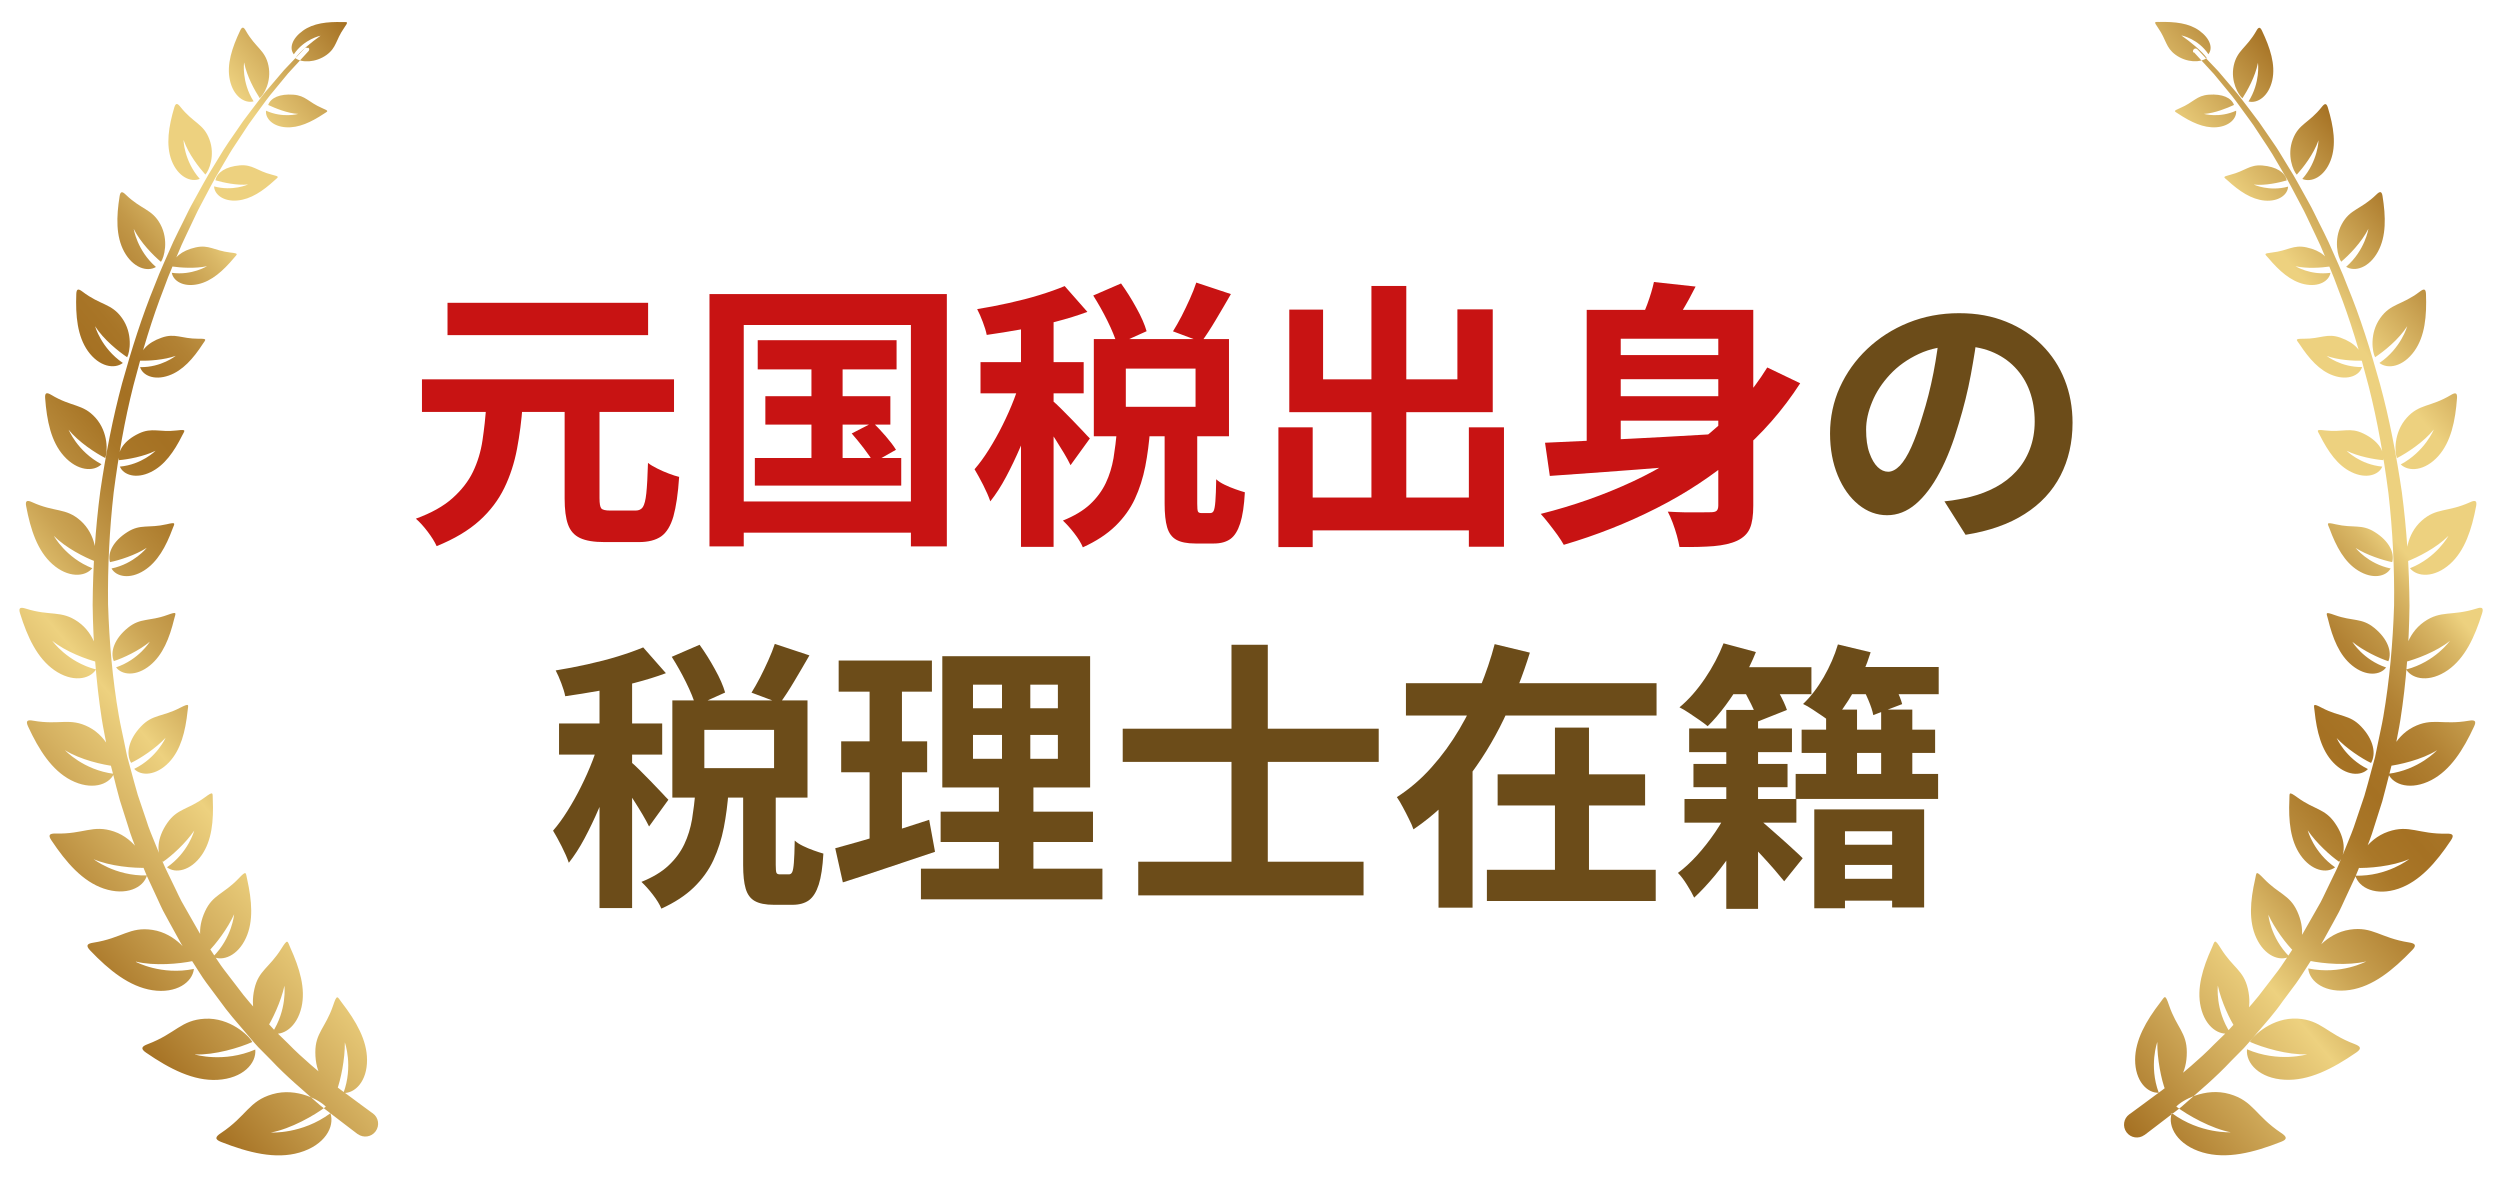
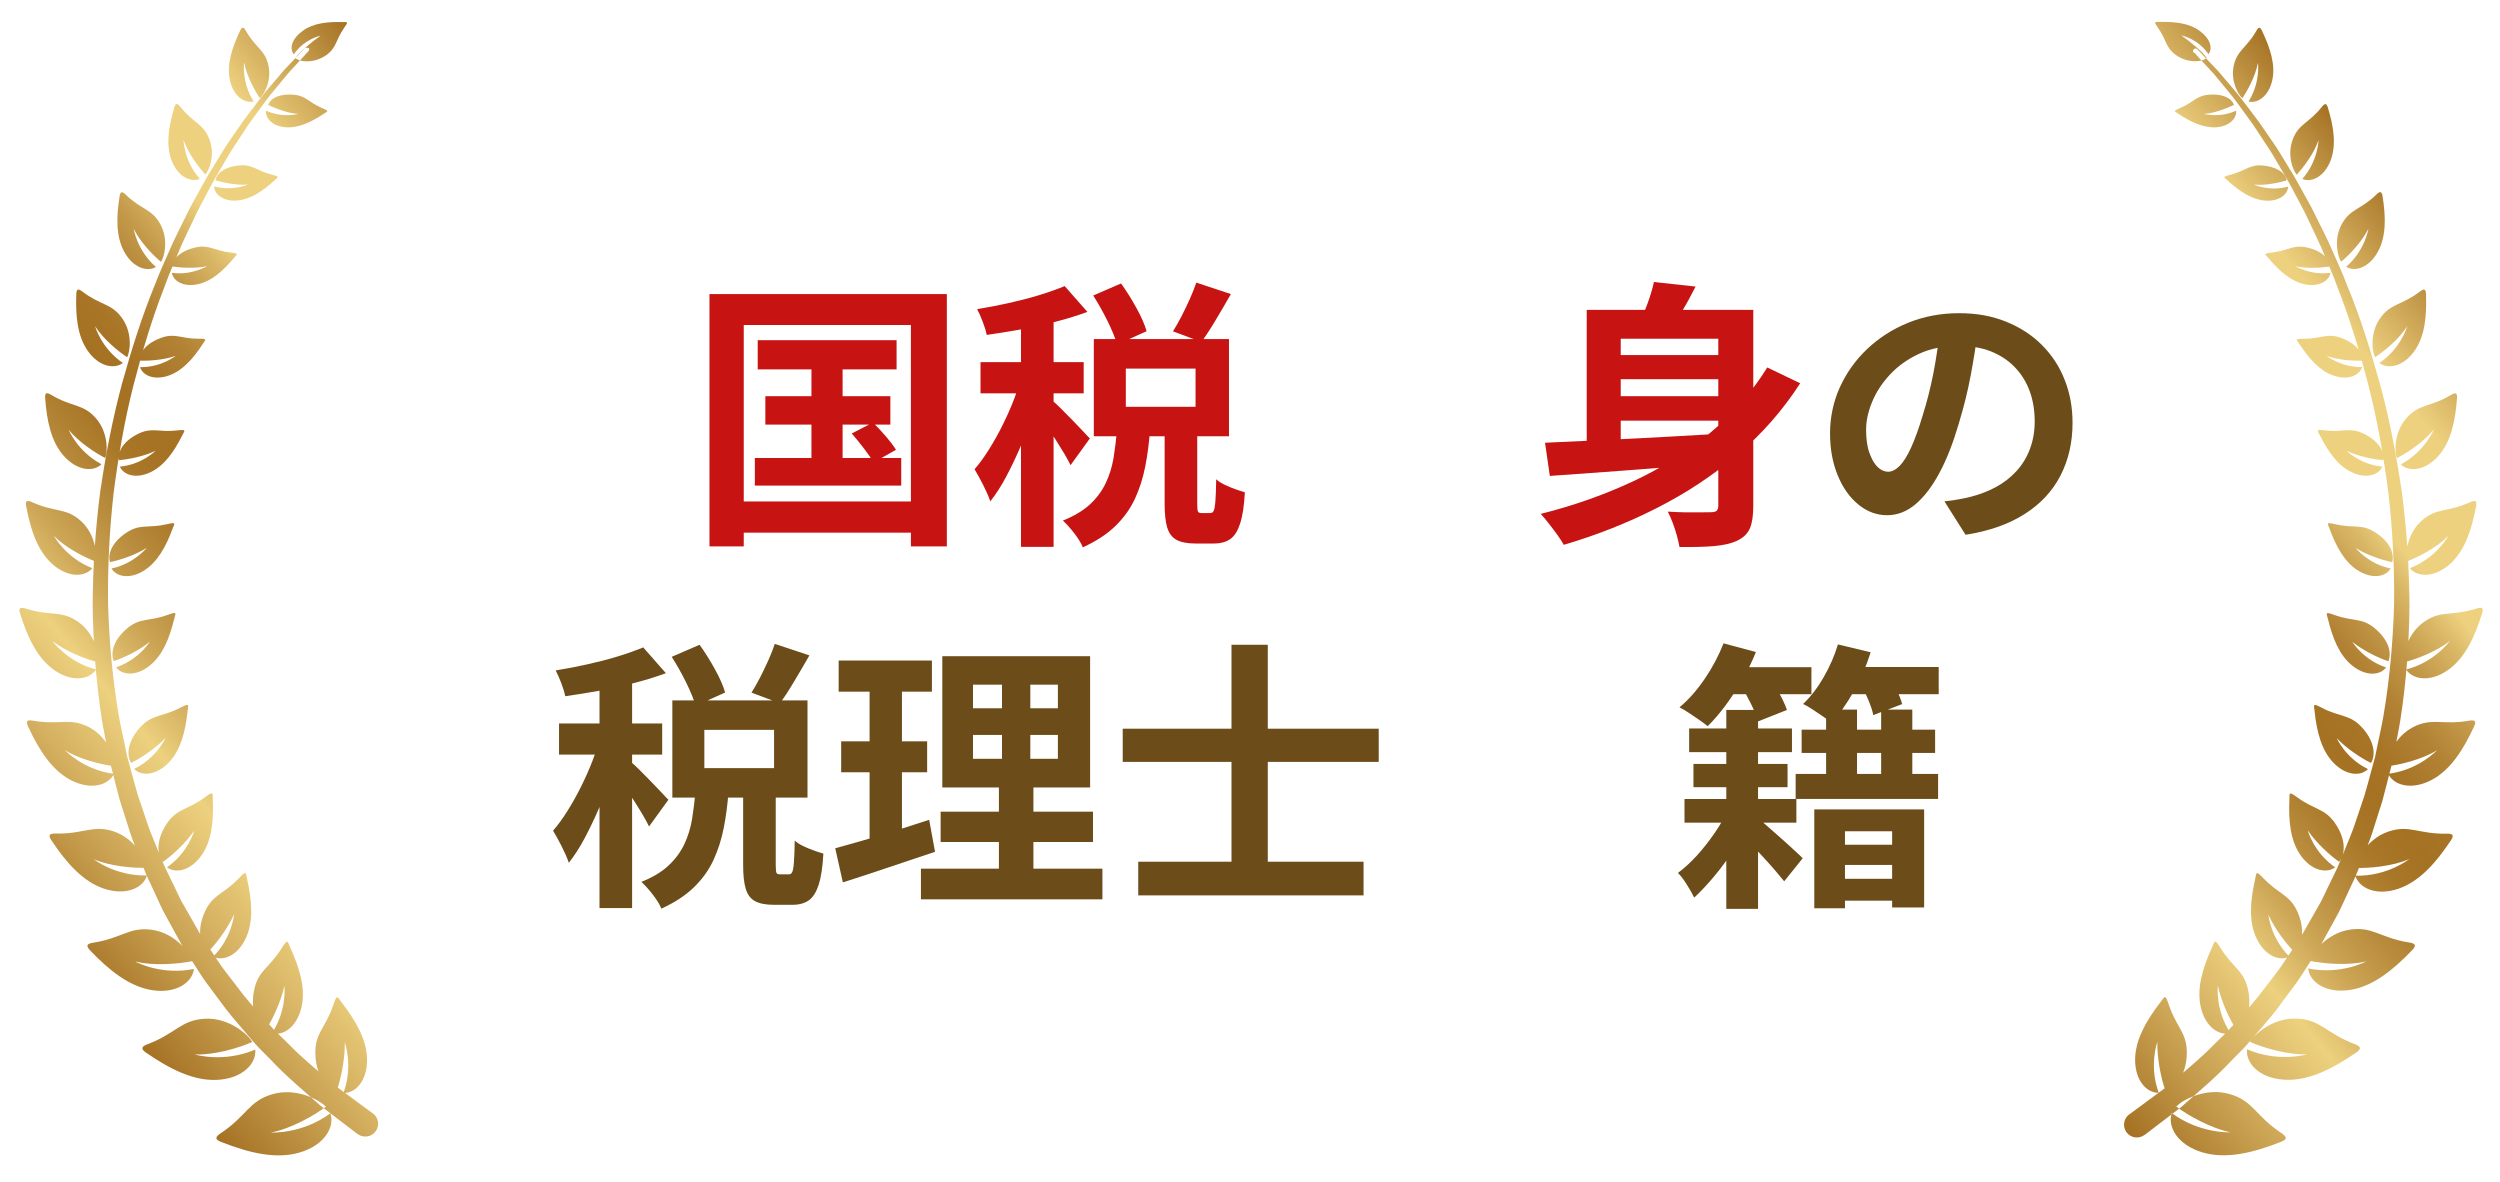
<svg xmlns="http://www.w3.org/2000/svg" xmlns:xlink="http://www.w3.org/1999/xlink" id="_レイヤー_3" data-name="レイヤー_3" version="1.1" viewBox="0 0 209.38 99">
  <defs>
    <style>
      .st0 {
        fill: url(#_新規グラデーションスウォッチ_21);
      }

      .st1 {
        fill: #c81313;
      }

      .st2 {
        fill: url(#_新規グラデーションスウォッチ_2);
      }

      .st3 {
        fill: #6c4c19;
      }
    </style>
    <linearGradient id="_新規グラデーションスウォッチ_2" data-name="新規グラデーションスウォッチ 2" x1="-1.71" y1="71.73" x2="50.74" y2="27.72" gradientUnits="userSpaceOnUse">
      <stop offset="0" stop-color="#a57123" />
      <stop offset=".16" stop-color="#d5b161" />
      <stop offset=".25" stop-color="#edd17f" />
      <stop offset=".26" stop-color="#e8cb79" />
      <stop offset=".33" stop-color="#cba454" />
      <stop offset=".4" stop-color="#b68839" />
      <stop offset=".45" stop-color="#a97728" />
      <stop offset=".5" stop-color="#a57123" />
      <stop offset=".54" stop-color="#a87527" />
      <stop offset=".59" stop-color="#b28234" />
      <stop offset=".64" stop-color="#c39949" />
      <stop offset=".69" stop-color="#dab867" />
      <stop offset=".72" stop-color="#edd17f" />
      <stop offset=".84" stop-color="#edd17f" />
      <stop offset="1" stop-color="#a57123" />
    </linearGradient>
    <linearGradient id="_新規グラデーションスウォッチ_21" data-name="新規グラデーションスウォッチ 2" x1="9263.54" y1="71.59" x2="9211.35" y2="27.79" gradientTransform="translate(9422.16) rotate(-180) scale(1 -1)" xlink:href="#_新規グラデーションスウォッチ_2" />
  </defs>
  <g>
-     <path class="st1" d="M40.73,33.93h3.04c-.09,1.29-.25,2.51-.47,3.67-.22,1.16-.57,2.25-1.06,3.26-.49,1.01-1.18,1.93-2.09,2.75s-2.1,1.53-3.58,2.13c-.16-.36-.41-.76-.75-1.21s-.67-.81-.99-1.09c1.29-.47,2.31-1.04,3.06-1.71s1.33-1.4,1.72-2.21c.39-.81.66-1.69.8-2.64.14-.95.25-1.93.33-2.95ZM35.34,31.77h21.11v2.73h-21.11v-2.73ZM37.48,25.36h16.8v2.71h-16.8v-2.71ZM47.29,33.55h2.92v8.17c0,.46.05.74.15.86s.35.18.74.18h2.14c.27,0,.47-.1.6-.29.13-.2.23-.58.29-1.15s.11-1.42.14-2.55c.2.16.46.31.78.47.31.16.64.3.96.42.33.13.62.22.87.28-.09,1.41-.26,2.51-.48,3.31-.23.79-.57,1.35-1.02,1.67-.46.32-1.08.48-1.88.48h-2.87c-.88,0-1.56-.11-2.05-.34s-.82-.61-1.01-1.14c-.19-.53-.28-1.25-.28-2.17v-8.19Z" />
    <path class="st1" d="M59.41,24.63h19.89v21.13h-3.01v-18.54h-14v18.54h-2.87v-21.13ZM60.99,42h16.69v2.61h-16.69v-2.61ZM63.22,38.36h12.26v2.31h-12.26v-2.31ZM63.46,28.49h11.63v2.45h-11.63v-2.45ZM64.1,33.18h10.47v2.38h-10.47v-2.38ZM67.96,29.27h2.61v10.31h-2.61v-10.31ZM71.32,36.31l1.79-.92c.34.33.7.71,1.07,1.14.37.43.66.81.86,1.14l-1.88,1.06c-.19-.33-.46-.72-.81-1.18-.35-.46-.69-.87-1.02-1.25Z" />
    <path class="st1" d="M85.65,31.39l1.65.71c-.22.85-.49,1.73-.8,2.64-.31.91-.66,1.81-1.04,2.69-.38.89-.78,1.72-1.2,2.51-.42.79-.86,1.47-1.32,2.05-.14-.41-.34-.87-.6-1.38-.26-.51-.5-.94-.72-1.31.41-.47.81-1.02,1.21-1.66.4-.64.78-1.31,1.14-2.04.36-.72.68-1.44.96-2.17s.52-1.4.71-2.05ZM89.16,23.95l1.91,2.17c-.8.3-1.68.57-2.64.82s-1.93.47-2.93.65c-1,.18-1.95.33-2.86.46-.06-.31-.17-.68-.33-1.09-.16-.42-.31-.77-.47-1.07.86-.14,1.75-.31,2.65-.51.9-.2,1.76-.42,2.57-.67.81-.25,1.51-.5,2.11-.75ZM82.12,30.33h8.64v2.61h-8.64v-2.61ZM85.51,25.91h2.73v19.89h-2.73v-19.89ZM88.19,33.6c.14.11.36.31.65.6.29.29.6.61.94.95.34.35.64.66.91.95.27.29.46.5.59.62l-1.62,2.24c-.14-.3-.33-.64-.55-1.01s-.47-.77-.73-1.18c-.26-.41-.51-.8-.76-1.17-.25-.37-.47-.67-.66-.91l1.25-1.11ZM93.54,36h2.78c-.08,1.07-.21,2.09-.4,3.06-.19.97-.48,1.88-.87,2.72s-.94,1.6-1.64,2.28-1.6,1.27-2.72,1.78c-.14-.35-.38-.74-.72-1.18-.34-.44-.66-.79-.95-1.06.94-.38,1.7-.83,2.27-1.36.57-.53,1.01-1.13,1.32-1.78.31-.65.52-1.35.65-2.09.12-.74.22-1.53.28-2.36ZM91.56,24.75l2.33-1.01c.44.61.87,1.29,1.28,2.04.42.75.7,1.4.86,1.96l-2.47,1.11c-.16-.55-.43-1.21-.81-1.98-.38-.77-.78-1.47-1.19-2.12ZM91.61,28.4h11.32v8.14h-11.32v-8.14ZM94.29,30.87v3.2h5.84v-3.2h-5.84ZM97.54,35.65h2.73v6.52c0,.36.02.58.06.67.04.09.14.13.29.13h.75c.12,0,.22-.06.28-.19.06-.12.11-.39.14-.79.03-.4.06-1.02.07-1.85.17.16.4.31.69.45.29.14.59.27.91.38.31.11.58.2.8.26-.06,1.11-.19,1.98-.39,2.6s-.47,1.06-.82,1.31c-.35.25-.81.38-1.38.38h-1.55c-.71,0-1.24-.11-1.61-.32-.37-.21-.62-.56-.76-1.04-.14-.48-.21-1.13-.21-1.97v-6.54ZM100.2,23.67l2.89.96c-.42.74-.85,1.46-1.27,2.17-.42.71-.82,1.32-1.2,1.84l-2.38-.89c.24-.38.47-.8.72-1.27.24-.47.47-.95.69-1.44s.4-.94.54-1.37Z" />
-     <path class="st1" d="M107.07,35.79h2.87v10.03h-2.87v-10.03ZM107.99,25.93h2.82v5.84h11.25v-5.86h2.96v8.61h-17.04v-8.59ZM108.46,41.67h16.07v2.75h-16.07v-2.75ZM114.86,23.95h2.92v19.42h-2.92v-19.42ZM123.02,35.79h2.94v10h-2.94v-10Z" />
    <path class="st1" d="M148.02,30.78l2.75,1.32c-1.46,2.26-3.21,4.26-5.26,5.99-2.05,1.73-4.3,3.22-6.77,4.47-2.46,1.25-5.05,2.27-7.77,3.07-.13-.24-.31-.51-.54-.84-.24-.32-.47-.64-.72-.95-.24-.31-.47-.58-.67-.8,2.75-.69,5.32-1.6,7.72-2.72s4.56-2.48,6.47-4.07,3.51-3.42,4.78-5.47ZM129.4,37.08c1.29-.06,2.8-.13,4.53-.21s3.58-.17,5.53-.28c1.95-.11,3.89-.22,5.8-.33l-.02,2.4c-1.82.16-3.66.31-5.51.46s-3.63.29-5.33.41c-1.7.13-3.24.24-4.6.33l-.4-2.78ZM132.89,25.95h11.96v2.42h-9.11v9.98h-2.85v-12.4ZM134.7,29.74h10.47v2.02h-10.47v-2.02ZM134.7,33.18h10.47v2.05h-10.47v-2.05ZM138.53,23.62l3.48.38c-.36.72-.75,1.43-1.17,2.12-.42.69-.8,1.27-1.14,1.74l-2.52-.52c.27-.55.53-1.17.78-1.85.25-.68.44-1.31.56-1.87ZM143.9,25.95h2.94v16.4c0,.82-.09,1.45-.28,1.89-.19.45-.55.8-1.08,1.05-.52.24-1.17.38-1.95.45-.78.06-1.74.09-2.87.07-.05-.28-.12-.6-.22-.96-.1-.36-.22-.72-.35-1.07-.13-.35-.27-.66-.41-.93.49.03.98.05,1.47.06.49,0,.93,0,1.32,0,.38,0,.66-.01.83-.01.22,0,.38-.04.47-.12.09-.08.14-.23.14-.45v-16.38Z" />
    <path class="st3" d="M165.67,27.58c-.16,1.19-.36,2.46-.61,3.81-.25,1.35-.59,2.71-1.01,4.09-.46,1.58-.99,2.95-1.6,4.09-.61,1.15-1.28,2.03-2.01,2.65s-1.53.93-2.39.93-1.66-.29-2.39-.88-1.31-1.4-1.74-2.44c-.43-1.04-.65-2.21-.65-3.53s.27-2.65.82-3.86c.55-1.21,1.31-2.28,2.29-3.21.98-.93,2.13-1.67,3.44-2.2,1.31-.53,2.73-.8,4.25-.8s2.77.24,3.94.71,2.17,1.12,3,1.95c.83.83,1.47,1.8,1.91,2.92.44,1.11.66,2.31.66,3.6,0,1.65-.34,3.12-1.01,4.42s-1.67,2.38-3,3.22c-1.33.85-2.98,1.43-4.95,1.74l-1.77-2.8c.46-.05.86-.1,1.2-.17.35-.06.67-.13.99-.21.75-.19,1.46-.46,2.11-.81.65-.35,1.22-.79,1.71-1.32.49-.53.87-1.14,1.14-1.85s.41-1.48.41-2.33c0-.93-.14-1.77-.42-2.54s-.7-1.44-1.25-2.01-1.22-1.01-2-1.32c-.79-.31-1.69-.46-2.71-.46-1.25,0-2.36.22-3.32.67-.96.45-1.76,1.02-2.42,1.73-.66.71-1.16,1.47-1.49,2.28-.34.82-.51,1.59-.51,2.33,0,.78.09,1.44.28,1.96.19.53.42.92.69,1.18s.57.39.88.39.65-.17.98-.51c.32-.34.64-.85.95-1.54.31-.69.63-1.56.94-2.61.36-1.13.67-2.34.92-3.62.25-1.29.43-2.54.54-3.77l3.2.09Z" />
    <path class="st3" d="M50.35,61.65l1.65.71c-.22.85-.49,1.73-.8,2.64-.31.91-.66,1.81-1.04,2.7s-.78,1.72-1.2,2.51c-.42.79-.86,1.47-1.32,2.05-.14-.41-.34-.87-.6-1.38s-.5-.95-.72-1.31c.41-.47.81-1.02,1.21-1.66.4-.64.78-1.31,1.14-2.04.36-.72.68-1.44.96-2.17s.52-1.4.71-2.05ZM53.86,54.21l1.91,2.17c-.8.3-1.68.57-2.64.82s-1.93.47-2.93.65c-1,.18-1.95.33-2.86.46-.06-.31-.17-.68-.33-1.09-.16-.42-.31-.77-.47-1.07.86-.14,1.75-.31,2.65-.51.9-.2,1.76-.42,2.57-.67.81-.25,1.51-.5,2.11-.75ZM46.82,60.59h8.64v2.61h-8.64v-2.61ZM50.21,56.16h2.73v19.89h-2.73v-19.89ZM52.89,63.86c.14.11.36.31.65.6.29.29.6.61.94.95.34.35.64.66.91.95.27.29.46.5.59.62l-1.62,2.24c-.14-.3-.33-.63-.55-1.01s-.47-.77-.73-1.18-.51-.8-.76-1.17c-.25-.37-.47-.67-.66-.91l1.25-1.11ZM58.24,66.26h2.78c-.08,1.07-.21,2.09-.4,3.06s-.48,1.88-.87,2.72c-.39.84-.94,1.6-1.64,2.28-.7.68-1.6,1.27-2.72,1.78-.14-.35-.38-.74-.72-1.18-.34-.44-.66-.79-.95-1.06.94-.38,1.7-.83,2.27-1.37.57-.53,1.01-1.13,1.32-1.78.31-.65.52-1.35.65-2.09.12-.75.22-1.53.28-2.37ZM56.26,55.01l2.33-1.01c.44.61.87,1.29,1.28,2.04.42.75.7,1.4.86,1.96l-2.47,1.11c-.16-.55-.43-1.21-.81-1.98-.38-.77-.78-1.47-1.19-2.12ZM56.31,58.66h11.32v8.14h-11.32v-8.14ZM58.99,61.13v3.2h5.84v-3.2h-5.84ZM62.24,65.91h2.73v6.52c0,.36.02.58.06.67.04.09.14.13.29.13h.75c.12,0,.22-.06.28-.19.06-.12.11-.39.14-.79s.06-1.02.07-1.85c.17.16.4.31.69.45.29.14.59.27.91.38.31.11.58.2.8.26-.06,1.11-.19,1.98-.39,2.6-.2.62-.47,1.05-.82,1.31-.35.25-.81.38-1.38.38h-1.55c-.71,0-1.24-.11-1.61-.32-.37-.21-.62-.56-.76-1.04-.14-.48-.21-1.13-.21-1.96v-6.54ZM64.9,53.93l2.89.96c-.42.74-.85,1.46-1.27,2.17-.42.71-.82,1.32-1.2,1.84l-2.38-.89c.24-.38.47-.8.72-1.27.24-.47.47-.95.69-1.44s.4-.94.54-1.37Z" />
    <path class="st3" d="M69.96,71.04c.69-.19,1.46-.4,2.32-.65s1.76-.52,2.72-.82c.96-.31,1.9-.61,2.82-.91l.49,2.68c-1.32.44-2.65.89-4,1.34-1.35.46-2.59.86-3.72,1.22l-.64-2.87ZM70.24,55.32h7.81v2.61h-7.81v-2.61ZM70.45,62.09h7.2v2.59h-7.2v-2.59ZM72.83,56.35h2.71v14.45l-2.71.45v-14.9ZM77.13,72.75h15.2v2.57h-15.2v-2.57ZM78.78,67.98h12.76v2.54h-12.76v-2.54ZM78.92,54.96h12.38v10.99h-12.38v-10.99ZM81.49,57.34v1.98h7.11v-1.98h-7.11ZM81.49,61.55v2h7.11v-2h-7.11ZM83.91,55.98h2.38v8.85h.26v9.13h-2.89v-9.13h.26v-8.85Z" />
    <path class="st3" d="M94.03,61.03h21.44v2.78h-21.44v-2.78ZM95.33,72.17h18.87v2.82h-18.87v-2.82ZM103.14,54h3.04v20.15h-3.04v-20.15Z" />
-     <path class="st3" d="M125.19,53.95l2.94.71c-.58,1.88-1.31,3.74-2.19,5.58-.88,1.83-1.94,3.55-3.18,5.13-1.24,1.58-2.7,2.95-4.38,4.09-.09-.27-.22-.56-.39-.89-.16-.33-.33-.66-.51-.99-.17-.33-.34-.6-.49-.82,1.07-.69,2.04-1.52,2.91-2.5.87-.97,1.64-2.03,2.32-3.18.67-1.14,1.26-2.32,1.75-3.53.49-1.21.9-2.41,1.21-3.6ZM117.75,57.22h20.99v2.71h-20.99v-2.71ZM120.48,63.81h2.85v12.21h-2.85v-12.21ZM124.53,72.85h14.14v2.61h-14.14v-2.61ZM125.43,64.85h12.35v2.61h-12.35v-2.61ZM130.23,60.94h2.85v13.3h-2.85v-13.3Z" />
    <path class="st3" d="M144.79,67.69l1.74,1.04c-.33.74-.75,1.51-1.26,2.32s-1.06,1.57-1.65,2.28c-.59.71-1.17,1.33-1.73,1.85-.14-.3-.34-.66-.6-1.07-.26-.42-.51-.75-.76-1,.53-.39,1.07-.89,1.61-1.48.54-.6,1.04-1.24,1.51-1.93s.84-1.36,1.14-2ZM144.35,53.88l2.71.73c-.31.78-.69,1.56-1.14,2.33s-.92,1.49-1.41,2.15-.99,1.24-1.49,1.73c-.19-.16-.42-.33-.71-.53-.28-.2-.57-.39-.87-.59-.3-.2-.56-.35-.78-.46.77-.64,1.48-1.45,2.13-2.41.65-.96,1.17-1.95,1.56-2.95ZM141.08,66.92h9.37v1.98h-9.37v-1.98ZM141.47,61.01h8.61v1.98h-8.61v-1.98ZM141.83,63.98h7.88v1.95h-7.88v-1.95ZM144.51,55.88h7.2v2.26h-7.2v-2.26ZM144.58,59.46h2.66v16.66h-2.66v-16.66ZM147.05,68.38c.2.16.49.39.85.71.36.31.75.66,1.18,1.04s.81.72,1.15,1.04c.34.31.6.55.75.71l-1.55,1.93c-.22-.27-.5-.59-.82-.98-.33-.38-.69-.78-1.07-1.19-.38-.41-.75-.79-1.09-1.14-.35-.35-.64-.64-.87-.86l1.48-1.25ZM145.78,57.36l2.28-.87c.31.46.62.96.93,1.52.31.56.53,1.04.67,1.45l-2.42.96c-.11-.41-.31-.9-.59-1.47-.28-.57-.57-1.1-.87-1.59ZM150.39,64.82h11.93v2.09h-11.93v-2.09ZM150.89,61.11h11.18v1.95h-11.18v-1.95ZM153.92,53.97l2.75.66c-.35,1.13-.82,2.22-1.41,3.27-.6,1.05-1.22,1.93-1.88,2.64-.17-.16-.4-.33-.69-.53s-.58-.39-.88-.59-.56-.35-.8-.46c.64-.61,1.22-1.36,1.73-2.25s.91-1.8,1.19-2.74ZM151.95,67.79h9.2v8.21h-2.68v-6.38h-3.95v6.45h-2.57v-8.28ZM152.94,59.43h2.59v6.71h-2.59v-6.71ZM153.41,70.75h6.26v1.69h-6.26v-1.69ZM153.41,73.6h6.26v1.83h-6.26v-1.83ZM153.57,55.86h8.8v2.28h-8.8v-2.28ZM155.81,57.25l2.28-.8c.25.38.49.8.73,1.28s.4.89.49,1.24l-2.42.92c-.06-.34-.2-.76-.41-1.26s-.44-.95-.67-1.38ZM157.55,59.43h2.61v6.71h-2.61v-6.71Z" />
  </g>
  <g>
    <path class="st2" d="M27.67,93.23c.39,1.14-.48,2.69-2.59,3.3-1.99.58-4.24.02-6.56-.89-.56-.22-.49-.43-.02-.74,2.18-1.45,2.32-2.68,4.32-3.26,2.07-.6,4.04.56,4.47,1.05-.95.72-2.94,1.86-4.6,2.16,0,0,2.59.16,4.98-1.61ZM28.76,91.54c.98.04,1.99-.99,1.98-2.77,0-1.65-.91-3.24-2.12-4.81-.37-.48-.38-.76-.73.28-.63,1.84-1.49,2.27-1.48,3.9,0,1.75.82,2.93,1.79,3.21.34-.91.7-2.66.68-4.05,0,0,.72,1.99-.12,4.25ZM16.33,88.31c1.64.07,3.75-.57,4.8-1.04-.29-.55-1.89-2.06-3.97-1.95-2.01.11-2.42,1.23-4.79,2.13-.51.19-.62.38-.14.71,1.99,1.37,3.98,2.39,5.99,2.28,2.12-.12,3.27-1.38,3.16-2.54-2.64,1.14-5.05.42-5.05.42ZM22.77,86.53c.92.26,2.09-.49,2.48-2.17.36-1.56-.15-3.26-.94-5-.24-.53-.19-.8-.75.1-1,1.6-1.9,1.81-2.25,3.35-.38,1.65.12,2.94.97,3.41.52-.78,1.26-2.35,1.54-3.66,0,0,.24,2.03-1.05,3.98ZM11.39,80.54c1.55.38,3.66.18,4.75-.05-.17-.58-1.39-2.31-3.37-2.61-1.92-.29-2.53.69-4.95,1.07-.52.08-.66.23-.28.64,1.61,1.69,3.3,3.04,5.21,3.34,2.02.31,3.37-.66,3.49-1.78-2.72.56-4.86-.59-4.86-.59ZM17.83,80.12c.82.42,2.08-.06,2.77-1.57.64-1.4.5-3.11.1-4.91-.13-.55-.03-.79-.73-.05-1.26,1.31-2.15,1.34-2.79,2.72-.69,1.48-.48,2.79.24,3.41.65-.63,1.66-1.97,2.19-3.15,0,0-.17,1.97-1.77,3.56ZM7.79,71.94c1.42.62,3.45.78,4.52.74-.06-.58-.93-2.41-2.76-3.04-1.78-.6-2.52.23-4.88.17-.51-.01-.67.11-.37.56,1.25,1.88,2.62,3.45,4.39,4.05,1.87.63,3.31-.06,3.62-1.1-2.68.07-4.51-1.39-4.51-1.39ZM13.99,72.64c.7.54,1.98.3,2.9-1.02.85-1.22,1.01-2.87.93-4.65-.03-.54.11-.76-.69-.17-1.42,1.03-2.27.91-3.11,2.11-.9,1.29-.94,2.56-.37,3.27.72-.49,1.92-1.58,2.62-2.62,0,0-.49,1.84-2.29,3.08ZM5.44,62.83c1.28.8,3.18,1.23,4.2,1.35.02-.56-.54-2.42-2.19-3.28-1.61-.83-2.43-.15-4.67-.54-.48-.09-.65,0-.43.48.91,1.97,1.99,3.67,3.59,4.5,1.69.87,3.16.42,3.6-.53-2.56-.32-4.1-1.98-4.1-1.98ZM11.24,64.4c.59.62,1.84.57,2.91-.55.99-1.04,1.38-2.59,1.56-4.3.05-.52.22-.7-.63-.27-1.5.78-2.29.53-3.27,1.56-1.05,1.1-1.28,2.3-.83,3.05.76-.36,2.07-1.21,2.89-2.1,0,0-.74,1.68-2.62,2.6ZM4.38,53.67c1.14.92,2.88,1.56,3.84,1.8.09-.53-.21-2.36-1.68-3.39-1.43-1-2.3-.45-4.39-1.11-.45-.14-.62-.07-.47.4.62,2,1.44,3.75,2.86,4.75,1.5,1.05,2.96.8,3.5-.05-2.41-.63-3.66-2.4-3.66-2.4ZM9.72,55.89c.49.66,1.69.78,2.84-.16,1.07-.87,1.64-2.29,2.03-3.9.12-.49.3-.64-.56-.33-1.53.56-2.25.22-3.31,1.07-1.14.92-1.51,2.02-1.19,2.8.77-.25,2.13-.88,3.02-1.63,0,0-.92,1.51-2.83,2.15ZM4.51,44.88c1,1.01,2.58,1.8,3.47,2.14.15-.5.06-2.26-1.23-3.41-1.25-1.11-2.15-.68-4.06-1.55-.41-.19-.59-.14-.5.33.37,1.98.95,3.74,2.19,4.85,1.31,1.17,2.73,1.1,3.35.35-2.22-.87-3.22-2.71-3.22-2.71ZM9.34,47.61c.39.69,1.52.94,2.73.17,1.12-.71,1.83-2,2.38-3.49.17-.46.35-.58-.5-.38-1.52.35-2.18-.05-3.28.65-1.19.75-1.68,1.74-1.46,2.52.76-.15,2.14-.59,3.08-1.2,0,0-1.05,1.33-2.94,1.73ZM5.72,35.96c.86,1.07,2.28,1.98,3.09,2.4.2-.46.29-2.14-.81-3.37-1.07-1.19-1.98-.88-3.71-1.92-.37-.22-.54-.2-.51.26.14,1.92.5,3.67,1.57,4.86,1.12,1.26,2.49,1.35,3.15.69-2.03-1.07-2.77-2.93-2.77-2.93ZM10.04,39.08c.3.7,1.35,1.06,2.58.46,1.15-.55,1.96-1.71,2.64-3.07.21-.42.4-.52-.44-.42-1.49.18-2.07-.28-3.2.26-1.22.58-1.79,1.46-1.66,2.23.74-.06,2.11-.31,3.07-.79,0,0-1.14,1.16-2.99,1.33ZM7.96,27.32c.72,1.12,1.96,2.11,2.69,2.6.23-.42.49-1.99-.43-3.28-.89-1.25-1.79-1.05-3.32-2.22-.33-.25-.49-.25-.51.19-.07,1.85.09,3.54.97,4.79.94,1.32,2.22,1.54,2.93,1-1.81-1.23-2.33-3.08-2.33-3.08ZM11.73,30.74c.21.7,1.17,1.15,2.41.71,1.15-.4,2.05-1.42,2.84-2.64.24-.37.43-.45-.37-.44-1.44,0-1.94-.49-3.07-.09-1.22.42-1.87,1.18-1.82,1.93.71.02,2.04-.06,3-.41,0,0-1.21.98-2.99.95ZM11.2,19.17c.57,1.15,1.64,2.22,2.28,2.76.27-.37.67-1.82-.05-3.15-.7-1.29-1.58-1.2-2.9-2.48-.29-.28-.44-.29-.51.12-.28,1.74-.32,3.37.38,4.66.74,1.35,1.93,1.72,2.66,1.28-1.58-1.38-1.86-3.18-1.86-3.18ZM14.39,22.85c.12.69.98,1.22,2.2.95,1.14-.25,2.1-1.12,3-2.19.27-.33.46-.38-.3-.46-1.36-.16-1.78-.68-2.9-.43-1.21.27-1.91.89-1.95,1.6.67.1,1.94.19,2.9-.03,0,0-1.26.79-2.94.56ZM15.38,11.74c.41,1.17,1.29,2.29,1.82,2.88.3-.31.85-1.62.33-2.97-.5-1.31-1.34-1.33-2.43-2.71-.24-.3-.38-.33-.5.05-.48,1.61-.72,3.15-.23,4.45.53,1.37,1.61,1.86,2.36,1.54-1.32-1.5-1.36-3.24-1.36-3.24ZM17.93,15.62c.03.66.77,1.28,1.96,1.17,1.11-.1,2.13-.79,3.11-1.69.3-.28.48-.3-.23-.47-1.27-.32-1.6-.87-2.69-.78-1.17.1-1.91.59-2.04,1.25.63.18,1.81.45,2.74.35,0,0-1.29.59-2.85.16ZM20.45,5.25c.23,1.17.89,2.33,1.3,2.97.33-.25,1.02-1.39.73-2.74-.28-1.3-1.06-1.45-1.89-2.9-.17-.32-.31-.37-.47-.03-.69,1.45-1.15,2.85-.87,4.15.29,1.37,1.24,1.99,1.99,1.79-1.02-1.6-.8-3.25-.8-3.25ZM22.28,9.27c-.07.63.54,1.32,1.67,1.39,1.06.07,2.11-.43,3.17-1.13.32-.22.5-.21-.15-.48-1.14-.49-1.37-1.05-2.41-1.12-1.12-.08-1.88.25-2.1.86.56.26,1.63.71,2.52.75,0,0-1.3.37-2.7-.27ZM24.61,4.55c-.4-.5-.17-1.31.76-1.98.87-.63,2.04-.76,3.32-.72.39.01.54-.09.13.49-.72,1.03-.62,1.64-1.47,2.26-.92.66-2.09.67-2.61.27.34-.52,1.37-1.36,2.11-1.88,0,0-1.38.27-2.25,1.57ZM25.82,4.05c-.09-.08-.22-.08-.3,0,0,0-.27.29-.79.83-.26.27-.57.6-.94.99-.35.41-.76.89-1.21,1.42-.47.52-.92,1.15-1.43,1.81-.25.34-.52.68-.79,1.05-.26.37-.52.76-.8,1.16-.27.4-.57.81-.84,1.25-.27.44-.55.89-.83,1.36-.59.92-1.12,1.94-1.7,2.98-.3.52-.55,1.07-.83,1.63-.27.56-.57,1.12-.84,1.71-.51,1.18-1.09,2.39-1.57,3.67-1.04,2.54-1.92,5.3-2.72,8.18-.78,2.89-1.37,5.93-1.83,9.05-.41,3.12-.62,6.32-.64,9.52.04,3.2.28,6.41.76,9.53.12.78.29,1.55.43,2.32.07.38.15.77.22,1.15.1.38.19.76.29,1.13.19.75.37,1.5.58,2.24.23.73.46,1.46.69,2.17.21.73.49,1.42.76,2.11.28.69.52,1.38.81,2.05.31.66.61,1.31.91,1.96.15.32.29.65.45.96.17.31.34.61.5.92.33.61.66,1.21.99,1.8.34.58.72,1.13,1.06,1.68.36.54.68,1.1,1.06,1.61.38.51.74,1,1.11,1.49.7.99,1.47,1.86,2.19,2.7.37.42.7.84,1.06,1.22.37.37.73.73,1.07,1.08,1.35,1.44,2.69,2.52,3.74,3.47.52.48,1.05.83,1.48,1.18.44.33.81.62,1.11.85.6.46.92.7.92.7,0,0,.01,0,.01,0,.48.35,1.15.25,1.5-.23.35-.48.25-1.15-.23-1.5l-.06-.04s-.31-.23-.9-.66c-.29-.22-.65-.48-1.08-.8-.42-.32-.93-.65-1.44-1.11-1.03-.89-2.33-1.91-3.65-3.27-.34-.33-.69-.67-1.05-1.02-.35-.36-.68-.76-1.04-1.15-.71-.79-1.47-1.62-2.15-2.56-.36-.46-.72-.93-1.09-1.42-.37-.48-.69-1.01-1.04-1.53-.34-.53-.71-1.05-1.05-1.61-.32-.56-.65-1.14-.98-1.72-.17-.29-.33-.58-.5-.88-.16-.3-.3-.61-.45-.92-.3-.62-.6-1.24-.91-1.88-.29-.64-.54-1.31-.82-1.97-.27-.67-.56-1.33-.77-2.03-.23-.69-.47-1.39-.71-2.1-.21-.71-.4-1.44-.6-2.17-.1-.36-.2-.73-.3-1.1-.08-.37-.16-.74-.23-1.12-.15-.75-.33-1.5-.46-2.26-.53-3.04-.8-6.17-.9-9.31-.04-3.14.12-6.29.47-9.37.4-3.07.92-6.08,1.65-8.95.74-2.86,1.56-5.6,2.55-8.13.45-1.28,1.01-2.48,1.49-3.66.26-.58.54-1.14.8-1.7.27-.55.51-1.11.8-1.63.56-1.04,1.06-2.06,1.63-2.98.28-.46.54-.92.8-1.36.26-.44.55-.84.81-1.25.26-.4.52-.79.77-1.17.26-.37.52-.71.76-1.05.49-.67.94-1.3,1.39-1.82.44-.53.83-1.01,1.17-1.42.37-.4.68-.73.93-1.01.5-.55.77-.84.77-.84.08-.09.08-.22-.01-.3Z" />
    <path class="st0" d="M186.87,94.84c-1.66-.31-3.65-1.44-4.6-2.16.42-.49,2.4-1.65,4.47-1.05,2,.58,2.14,1.81,4.32,3.26.47.31.54.53-.02.74-2.33.92-4.57,1.47-6.56.89-2.1-.61-2.97-2.16-2.59-3.3,2.39,1.77,4.98,1.61,4.98,1.61ZM180.68,87.28c-.02,1.39.33,3.15.68,4.05.97-.28,1.8-1.46,1.79-3.21,0-1.63-.85-2.06-1.48-3.9-.35-1.04-.36-.75-.73-.28-1.21,1.57-2.11,3.16-2.12,4.81,0,1.78,1,2.81,1.98,2.77-.84-2.27-.12-4.25-.12-4.25ZM188.19,87.89c-.11,1.16,1.04,2.43,3.16,2.54,2.01.11,4-.91,5.99-2.28.48-.33.37-.51-.14-.71-2.37-.89-2.78-2.01-4.79-2.13-2.08-.11-3.68,1.4-3.97,1.95,1.05.47,3.16,1.11,4.8,1.04,0,0-2.4.72-5.05-.42ZM185.75,82.55c.28,1.32,1.01,2.88,1.54,3.66.85-.48,1.35-1.77.97-3.41-.36-1.54-1.25-1.75-2.25-3.35-.56-.9-.51-.63-.75-.1-.79,1.74-1.3,3.44-.94,5,.38,1.68,1.56,2.43,2.48,2.17-1.29-1.95-1.05-3.98-1.05-3.98ZM193.32,81.13c.12,1.12,1.46,2.09,3.49,1.78,1.92-.29,3.6-1.65,5.22-3.34.39-.4.25-.56-.28-.64-2.42-.38-3.02-1.36-4.95-1.07-1.99.3-3.2,2.03-3.37,2.61,1.09.23,3.19.43,4.75.05,0,0-2.13,1.15-4.86.59ZM189.96,76.57c.53,1.19,1.54,2.52,2.19,3.15.71-.62.92-1.93.24-3.41-.64-1.38-1.53-1.41-2.79-2.72-.71-.74-.6-.5-.73.05-.41,1.81-.55,3.51.1,4.91.69,1.51,1.95,1.99,2.77,1.57-1.6-1.59-1.77-3.56-1.77-3.56ZM197.26,73.33c.31,1.05,1.74,1.74,3.62,1.1,1.77-.61,3.14-2.17,4.39-4.05.3-.45.14-.57-.37-.56-2.36.05-3.1-.78-4.88-.17-1.84.63-2.7,2.46-2.76,3.04,1.07.04,3.1-.12,4.52-.74,0,0-1.83,1.46-4.51,1.39ZM193.29,69.56c.7,1.04,1.9,2.13,2.62,2.62.57-.71.54-1.98-.37-3.27-.84-1.2-1.69-1.08-3.11-2.11-.8-.58-.66-.37-.69.17-.08,1.78.08,3.43.93,4.65.92,1.32,2.19,1.56,2.9,1.02-1.79-1.24-2.29-3.08-2.29-3.08ZM200.02,64.81c.44.95,1.91,1.4,3.6.53,1.6-.83,2.68-2.53,3.59-4.5.22-.47.05-.56-.43-.48-2.24.39-3.07-.29-4.68.54-1.66.86-2.22,2.72-2.19,3.28,1.03-.12,2.92-.55,4.2-1.35,0,0-1.53,1.66-4.1,1.98ZM195.69,61.8c.82.89,2.13,1.74,2.89,2.1.44-.76.22-1.95-.83-3.05-.98-1.03-1.77-.78-3.27-1.56-.84-.44-.68-.26-.63.27.18,1.71.57,3.26,1.56,4.3,1.06,1.12,2.32,1.17,2.91.55-1.89-.92-2.62-2.6-2.62-2.6ZM201.52,56.07c.54.85,2,1.1,3.5.05,1.42-1,2.24-2.75,2.86-4.75.15-.48-.02-.55-.47-.4-2.09.66-2.96.11-4.39,1.11-1.47,1.03-1.78,2.86-1.68,3.39.96-.24,2.71-.88,3.85-1.8,0,0-1.25,1.77-3.66,2.4ZM197.01,53.75c.89.74,2.25,1.38,3.02,1.63.33-.78-.05-1.88-1.19-2.8-1.06-.86-1.78-.52-3.31-1.07-.86-.31-.68-.16-.56.33.39,1.61.95,3.03,2.03,3.9,1.16.94,2.36.82,2.84.16-1.92-.64-2.83-2.15-2.83-2.15ZM201.84,47.59c.62.75,2.03.82,3.35-.35,1.24-1.11,1.82-2.88,2.19-4.85.09-.47-.08-.52-.5-.33-1.92.87-2.82.44-4.06,1.55-1.29,1.15-1.38,2.92-1.23,3.41.89-.34,2.47-1.13,3.47-2.14,0,0-.99,1.83-3.22,2.71ZM197.27,45.88c.94.61,2.31,1.04,3.08,1.2.22-.78-.26-1.77-1.46-2.52-1.11-.7-1.76-.3-3.28-.65-.85-.2-.67-.07-.5.38.55,1.49,1.25,2.79,2.38,3.49,1.21.76,2.34.52,2.73-.17-1.9-.39-2.94-1.73-2.94-1.73ZM201.06,38.89c.67.65,2.03.56,3.15-.69,1.06-1.19,1.43-2.94,1.57-4.86.03-.46-.14-.48-.51-.26-1.73,1.04-2.64.72-3.71,1.92-1.1,1.24-1.01,2.91-.81,3.37.81-.42,2.23-1.33,3.09-2.4,0,0-.75,1.85-2.78,2.93ZM196.53,37.75c.96.48,2.32.73,3.07.79.13-.77-.45-1.65-1.66-2.23-1.13-.55-1.71-.09-3.2-.26-.84-.1-.65,0-.44.42.69,1.36,1.49,2.52,2.64,3.07,1.23.6,2.29.24,2.58-.46-1.85-.17-2.99-1.33-2.99-1.33ZM199.28,30.4c.71.55,1.99.32,2.93-1,.89-1.25,1.04-2.95.97-4.79-.02-.44-.18-.44-.51-.19-1.54,1.17-2.43.97-3.32,2.22-.92,1.29-.66,2.87-.43,3.28.73-.49,1.98-1.48,2.69-2.6,0,0-.51,1.85-2.33,3.08ZM194.84,29.8c.96.36,2.29.43,3,.41.04-.75-.6-1.5-1.82-1.93-1.13-.4-1.63.1-3.07.09-.81,0-.62.07-.37.44.8,1.22,1.69,2.24,2.84,2.64,1.24.44,2.2-.02,2.41-.71-1.78.03-2.99-.95-2.99-.95ZM196.5,22.35c.73.44,1.92.08,2.66-1.28.7-1.29.66-2.91.38-4.66-.07-.41-.22-.4-.51-.12-1.32,1.29-2.2,1.19-2.9,2.48-.72,1.33-.32,2.78-.05,3.15.64-.54,1.7-1.61,2.28-2.76,0,0-.28,1.81-1.86,3.18ZM192.23,22.29c.95.23,2.22.13,2.9.03-.04-.71-.74-1.34-1.95-1.6-1.12-.25-1.54.28-2.9.43-.77.09-.58.13-.3.46.9,1.07,1.86,1.93,3,2.19,1.22.27,2.08-.26,2.2-.95-1.69.23-2.94-.56-2.94-.56ZM192.83,14.99c.75.32,1.83-.17,2.36-1.54.5-1.3.26-2.84-.23-4.45-.12-.38-.26-.35-.5-.05-1.09,1.38-1.93,1.4-2.43,2.71-.52,1.35.03,2.66.33,2.97.53-.59,1.41-1.71,1.82-2.88,0,0-.04,1.75-1.36,3.24ZM188.78,15.46c.93.1,2.12-.17,2.74-.35-.13-.67-.87-1.15-2.04-1.25-1.09-.09-1.42.46-2.69.78-.71.18-.53.2-.23.47.98.9,2,1.59,3.11,1.69,1.19.1,1.94-.51,1.96-1.17-1.56.43-2.85-.16-2.85-.16ZM188.32,8.5c.75.19,1.69-.43,1.99-1.79.28-1.3-.18-2.7-.87-4.15-.16-.34-.3-.29-.47.03-.83,1.45-1.6,1.6-1.89,2.9-.29,1.34.41,2.48.73,2.74.41-.64,1.07-1.8,1.3-2.97,0,0,.22,1.65-.8,3.25ZM184.58,9.54c.89-.05,1.96-.49,2.52-.75-.22-.61-.98-.94-2.1-.86-1.04.07-1.27.64-2.41,1.12-.64.27-.47.26-.15.48,1.06.7,2.11,1.2,3.17,1.13,1.13-.08,1.74-.77,1.67-1.39-1.41.64-2.7.27-2.7.27ZM182.71,2.98c.74.52,1.76,1.35,2.11,1.88-.52.4-1.69.4-2.61-.27-.85-.62-.75-1.23-1.47-2.26-.41-.58-.26-.48.13-.49,1.28-.03,2.46.1,3.32.72.93.67,1.16,1.48.77,1.98-.87-1.3-2.25-1.57-2.25-1.57ZM183.73,4.36s.27.29.77.84c.25.27.56.61.93,1.01.34.41.73.89,1.17,1.42.45.52.89,1.14,1.38,1.82.24.34.51.68.76,1.05.25.38.5.76.77,1.17.26.4.55.81.81,1.25.26.44.53.89.8,1.36.57.92,1.07,1.94,1.63,2.98.29.52.53,1.07.8,1.63.26.56.54,1.12.8,1.7.49,1.18,1.04,2.38,1.49,3.66.99,2.52,1.81,5.27,2.55,8.13.73,2.87,1.25,5.88,1.65,8.95.35,3.08.51,6.22.47,9.37-.1,3.14-.38,6.27-.9,9.31-.13.76-.31,1.51-.46,2.26-.08.37-.16.75-.23,1.12-.1.37-.2.73-.3,1.1-.2.73-.38,1.45-.6,2.17-.24.71-.47,1.4-.71,2.1-.22.7-.5,1.37-.77,2.03-.28.66-.53,1.33-.82,1.97-.31.63-.61,1.26-.91,1.88-.15.31-.29.62-.45.92-.17.29-.34.59-.5.88-.33.58-.66,1.15-.98,1.72-.34.55-.71,1.08-1.05,1.61-.36.52-.68,1.05-1.04,1.53-.37.48-.73.95-1.09,1.42-.69.95-1.45,1.77-2.15,2.56-.36.39-.69.79-1.04,1.15-.36.35-.71.69-1.05,1.02-1.32,1.36-2.63,2.38-3.65,3.27-.51.46-1.02.79-1.44,1.11-.43.31-.79.58-1.08.8-.59.43-.9.66-.9.66l-.06.04c-.48.35-.58,1.02-.23,1.5.35.48,1.02.58,1.5.23,0,0,.01,0,.01,0,0,0,.32-.25.92-.7.3-.23.67-.51,1.11-.85.43-.34.96-.69,1.48-1.18,1.06-.94,2.39-2.03,3.74-3.47.35-.35.7-.71,1.07-1.08.36-.38.7-.8,1.06-1.22.72-.84,1.5-1.7,2.19-2.7.36-.49.73-.98,1.11-1.49.37-.51.7-1.06,1.06-1.61.35-.55.72-1.1,1.06-1.68.32-.59.65-1.19.99-1.8.17-.3.33-.61.5-.92.16-.31.3-.64.45-.96.3-.64.6-1.3.91-1.96.29-.67.54-1.36.81-2.05.27-.69.55-1.39.76-2.11.23-.72.46-1.44.69-2.17.21-.74.38-1.49.58-2.24.1-.38.19-.75.29-1.13.07-.38.15-.77.22-1.15.14-.77.31-1.54.43-2.32.49-3.13.72-6.33.76-9.53-.02-3.2-.23-6.4-.64-9.52-.46-3.11-1.04-6.16-1.83-9.05-.8-2.88-1.67-5.65-2.72-8.18-.48-1.29-1.06-2.49-1.57-3.67-.27-.59-.56-1.15-.84-1.71-.28-.55-.53-1.11-.83-1.63-.59-1.04-1.11-2.06-1.7-2.98-.29-.46-.56-.92-.83-1.36-.27-.44-.57-.84-.84-1.25-.27-.4-.54-.79-.8-1.16-.27-.37-.54-.71-.79-1.05-.51-.67-.97-1.29-1.43-1.81-.45-.53-.86-1.01-1.21-1.42-.37-.39-.69-.72-.94-.99-.51-.54-.79-.83-.79-.83-.08-.09-.22-.09-.31,0-.08.08-.09.22,0,.3Z" />
  </g>
</svg>